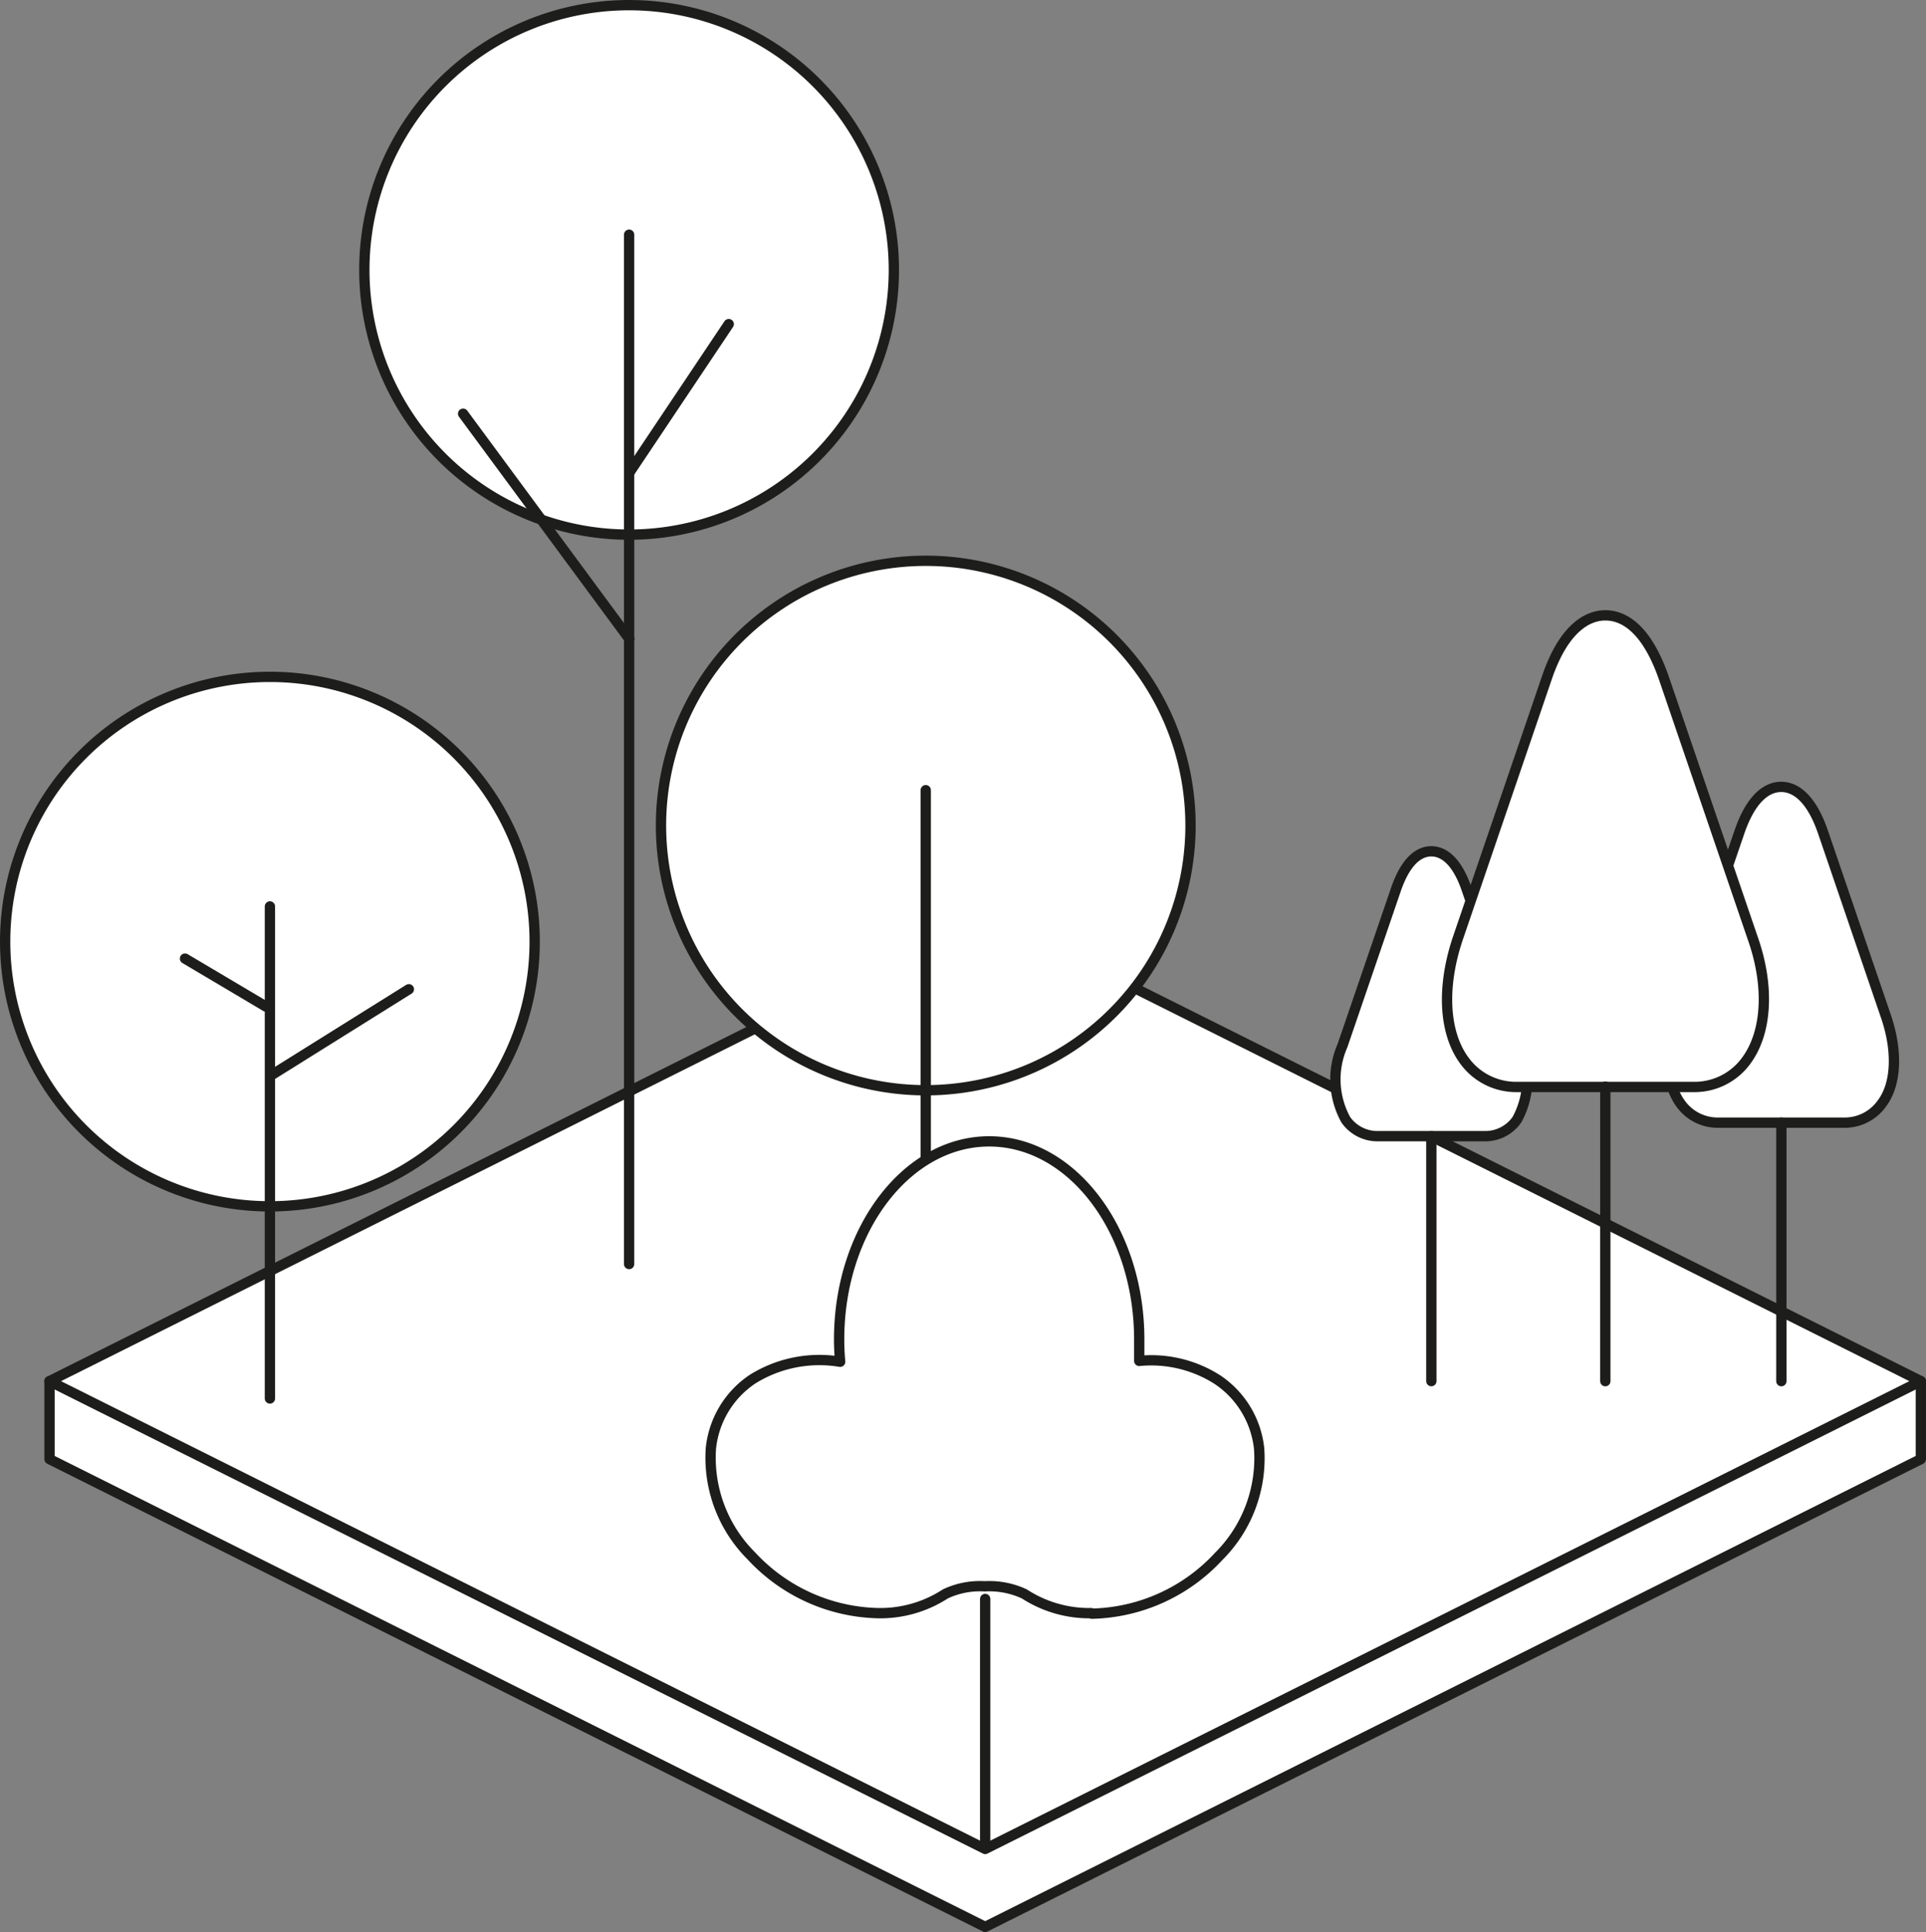
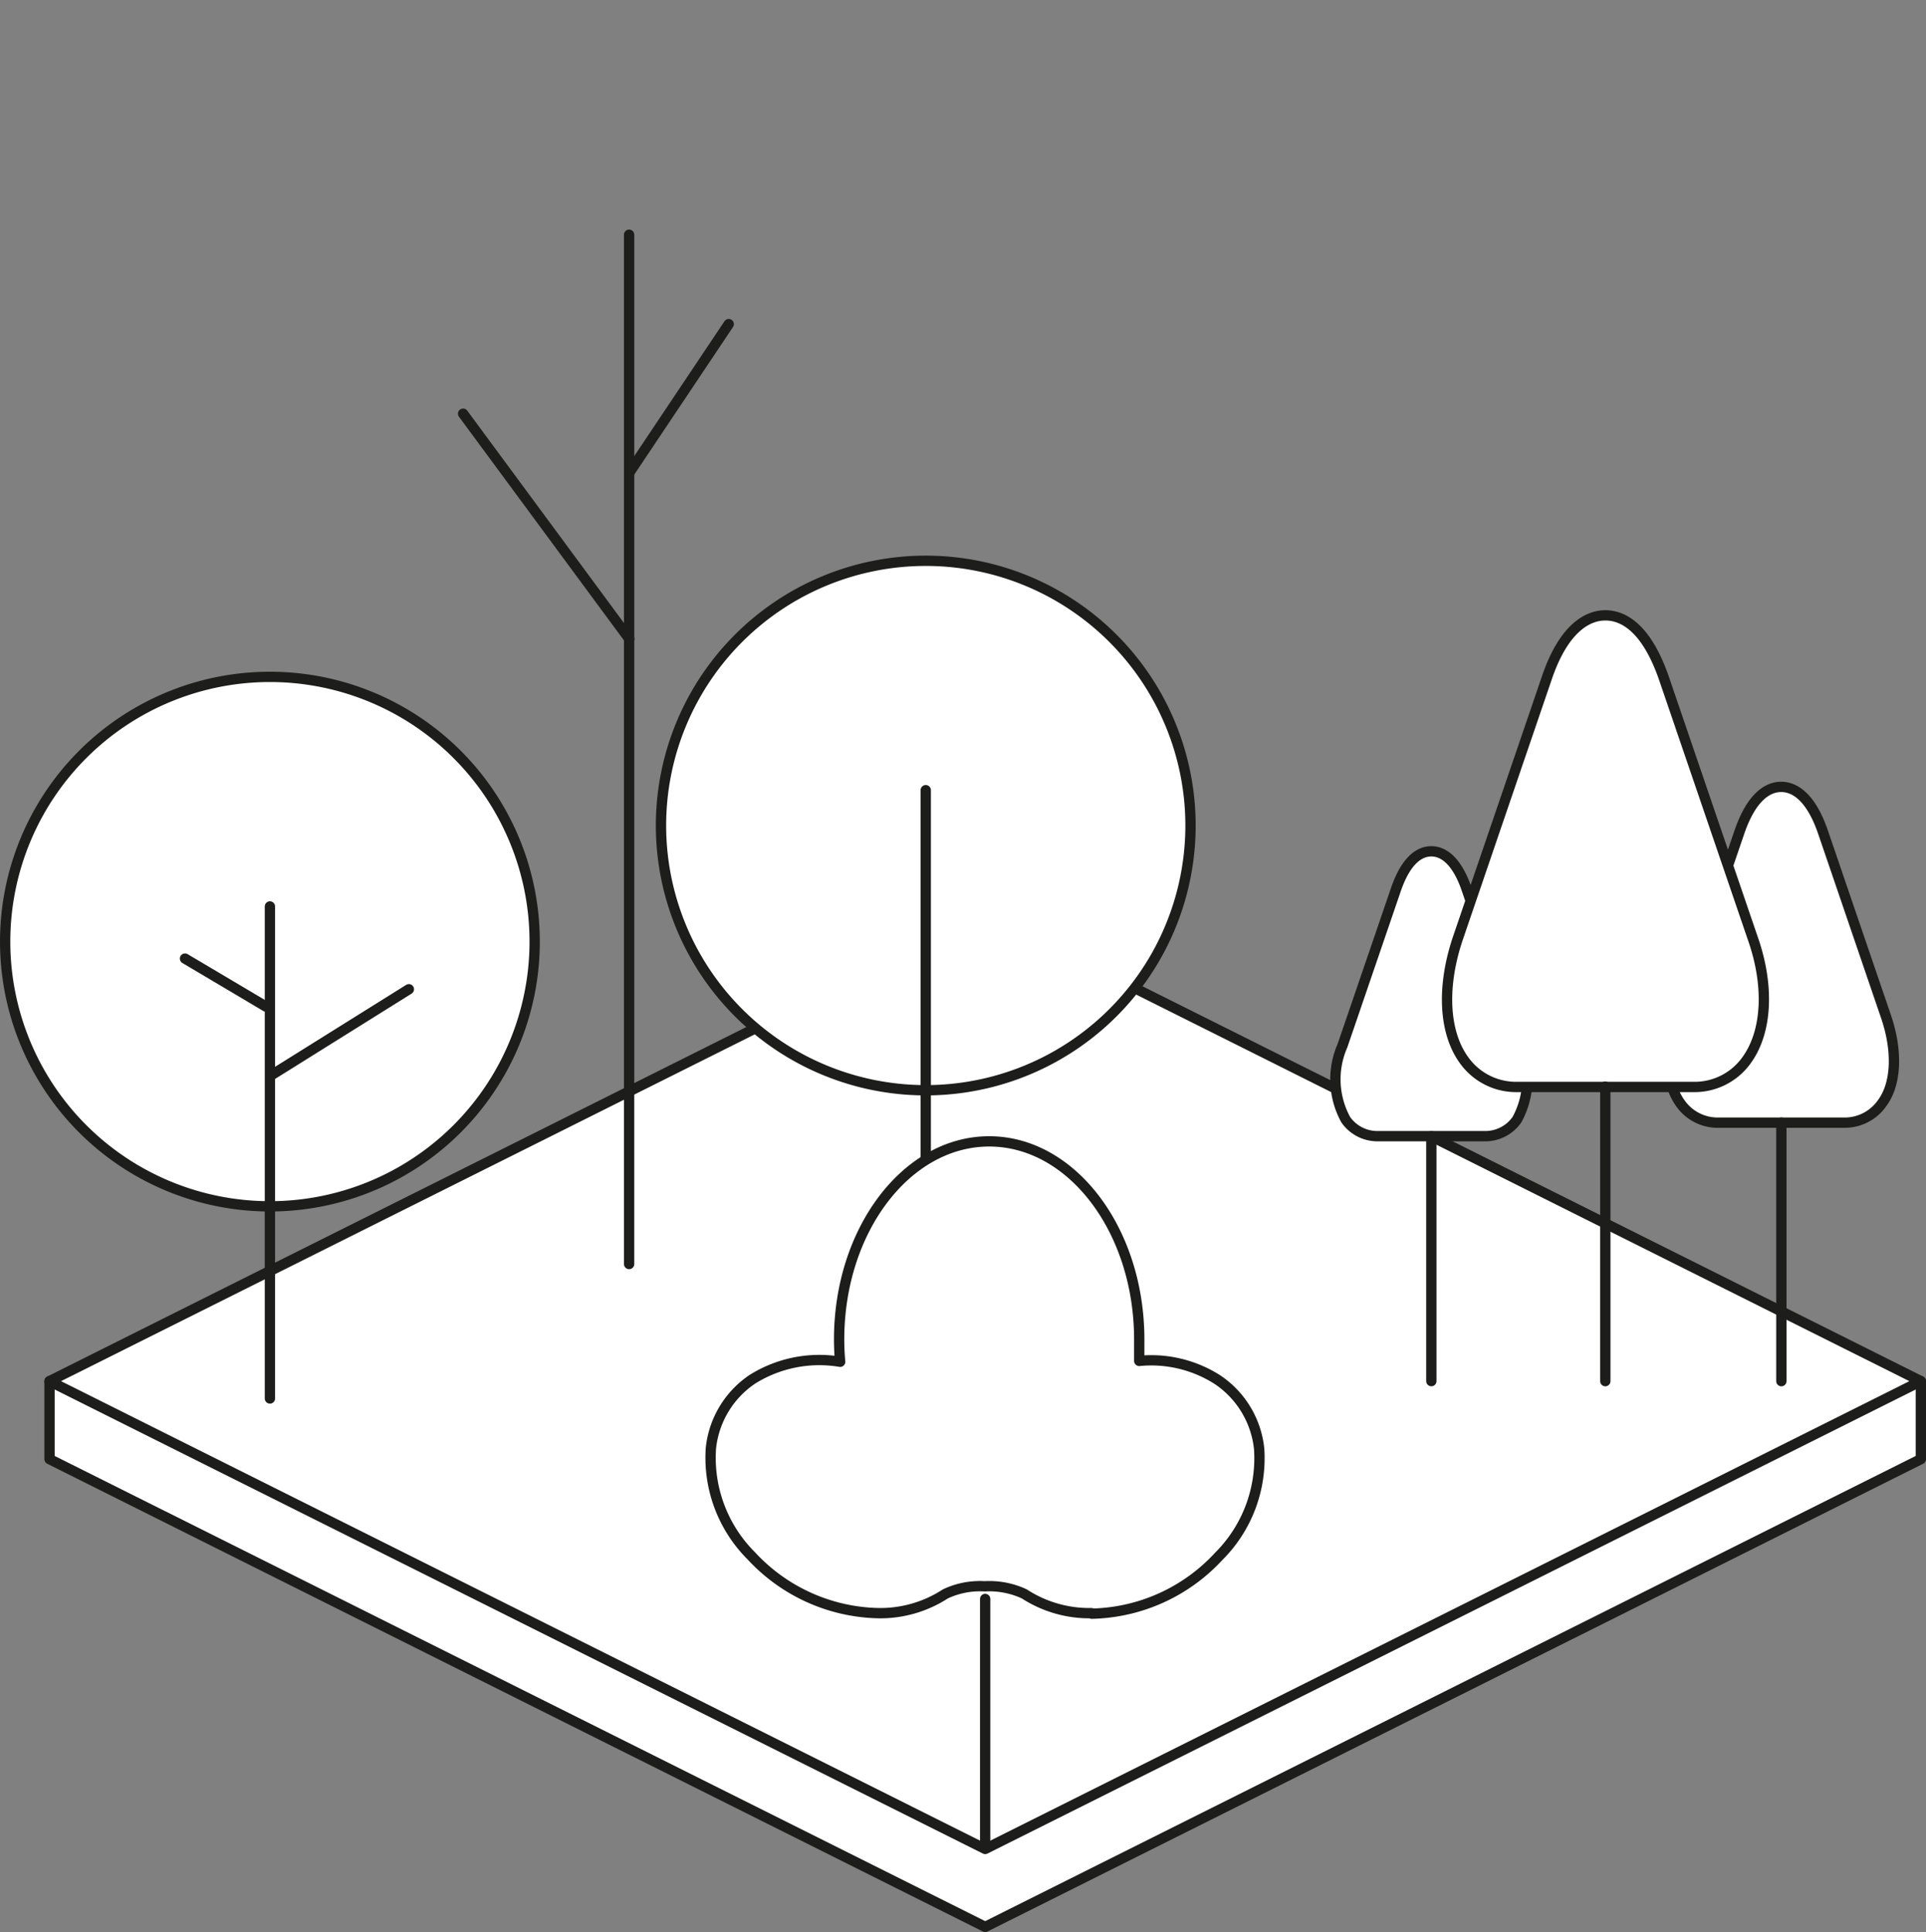
<svg xmlns="http://www.w3.org/2000/svg" viewBox="-1267.259 5470.497 186.959 187.565">
  <rect x="-1267.259" y="5470.497" width="186.959" height="187.565" fill="#808080" stroke="none" />
  <defs>
    <style>
      .cls-1 {
        fill: #fff;
      }

      .cls-1, .cls-3 {
        stroke: #1d1d1b;
        stroke-linecap: round;
        stroke-linejoin: round;
      }

      .cls-2 {
        fill: #eceff6;
      }

      .cls-3 {
        fill: none;
      }
    </style>
  </defs>
  <g id="Group_2461" data-name="Group 2461" transform="translate(-2851 -393)">
    <path id="_Path_" data-name="&lt;Path&gt;" class="cls-1" d="M184.713,79.92v7.569L93.887,132.9,3.06,87.489V79.92Z" transform="translate(1585.487 5917.659)" />
-     <path id="_Path_2" data-name="&lt;Path&gt;" class="cls-2" d="M93.887,143.747,3.06,98.333,93.887,52.92l90.827,45.413Z" transform="translate(1585.487 5899.246)" />
    <path id="_Path_3" data-name="&lt;Path&gt;" class="cls-1" d="M93.887,143.747,3.06,98.333,93.887,52.92l90.827,45.413Z" transform="translate(1585.487 5899.246)" />
    <path id="Path_1475" data-name="Path 1475" class="cls-1" d="M188.387,794.557H176.159a4.423,4.423,0,0,1-3.7-1.884c-1.4-1.951-1.531-5.046-.387-8.41l6.106-17.879c1.245-3.65,2.91-4.424,4.07-4.424s2.826.774,4.07,4.424l6.106,17.879c1.144,3.364,1.009,6.543-.387,8.41a4.423,4.423,0,0,1-3.7,1.884Z" transform="translate(1574.396 5177.927)" />
    <path id="Path_1476" data-name="Path 1476" class="cls-1" d="M177.82,806.435v-25.1" transform="translate(1578.84 5191.144)" />
    <path id="Path_1477" data-name="Path 1477" class="cls-1" d="M166.576,793.332H156.215a3.751,3.751,0,0,1-3.129-1.6,8.141,8.141,0,0,1-.32-7.182l5.181-15.138c1.06-3.095,2.456-3.734,3.448-3.734s2.405.656,3.448,3.734l5.181,15.138a8.141,8.141,0,0,1-.32,7.182,3.751,3.751,0,0,1-3.128,1.6Z" transform="translate(1561.288 5180.464)" />
    <path id="Path_1478" data-name="Path 1478" class="cls-1" d="M157.62,805.9V782.12" transform="translate(1565.064 5191.676)" />
    <path id="Path_1479" data-name="Path 1479" class="cls-1" d="M182.467,797.843H165.328a6.206,6.206,0,0,1-5.18-2.641c-1.951-2.725-2.153-7.182-.538-11.891l8.561-25.062c1.682-5.046,4.07-6.19,5.719-6.19s3.969,1.077,5.719,6.19l8.561,25.062c1.682,4.726,1.413,9.167-.538,11.891a6.206,6.206,0,0,1-5.18,2.641Z" transform="translate(1565.682 5171.176)" />
    <path id="Path_1480" data-name="Path 1480" class="cls-1" d="M167.66,807.854V779.26" transform="translate(1571.911 5189.726)" />
-     <path id="Path_1481" data-name="Path 1481" class="cls-1" d="M121.741,768.241a25.7,25.7,0,1,1,25.7-25.7,25.7,25.7,0,0,1-25.7,25.7Z" transform="translate(1523.068 5147.157)" />
    <path id="Path_1482" data-name="Path 1482" class="cls-1" d="M111.32,830.016V730.09" transform="translate(1533.489 5156.193)" />
    <path id="Path_1483" data-name="Path 1483" class="cls-1" d="M111.64,737.38" transform="translate(1533.707 5161.165)" />
    <line id="Line_967" data-name="Line 967" class="cls-3" y1="14.431" x2="9.655" transform="translate(1644.826 5894.962)" />
    <line id="Line_968" data-name="Line 968" class="cls-3" x1="16.13" y1="21.866" transform="translate(1628.696 5903.658)" />
    <path id="Path_1484" data-name="Path 1484" class="cls-1" d="M138.861,800.311a25.7,25.7,0,1,1,25.7-25.7,25.7,25.7,0,0,1-25.7,25.7Z" transform="translate(1534.744 5169.027)" />
    <path id="Path_1485" data-name="Path 1485" class="cls-1" d="M128.44,816.242V762.15" transform="translate(1545.164 5178.057)" />
-     <path id="Path_1486" data-name="Path 1486" class="cls-1" d="M128.76,769.44" transform="translate(1545.383 5183.028)" />
    <path id="Path_1487" data-name="Path 1487" class="cls-1" d="M101.011,807.011a25.7,25.7,0,1,1,25.7-25.7,25.7,25.7,0,0,1-25.7,25.7Z" transform="translate(1508.931 5173.597)" />
    <path id="Path_1488" data-name="Path 1488" class="cls-1" d="M90.59,816.628V768.86" transform="translate(1519.352 5182.633)" />
    <path id="Path_1489" data-name="Path 1489" class="cls-1" d="M104.066,773.64,90.61,782.05" transform="translate(1519.365 5185.893)" />
    <line id="Line_969" data-name="Line 969" class="cls-1" x2="7.855" y2="4.659" transform="translate(1601.7 5956.556)" />
    <path id="Path_1490" data-name="Path 1490" class="cls-1" d="M90.91,776.15" transform="translate(1519.57 5187.604)" />
    <path id="Path_1491" data-name="Path 1491" class="cls-1" d="M152.989,828.22h0a11.587,11.587,0,0,1-6.509-1.867,8.041,8.041,0,0,0-3.852-.74,7.854,7.854,0,0,0-3.818.74,11.587,11.587,0,0,1-6.509,1.867,17.273,17.273,0,0,1-12.312-5.55,13.456,13.456,0,0,1-3.936-10.445,9.218,9.218,0,0,1,4.054-6.728,12.263,12.263,0,0,1,8.494-1.682q-.1-1.076-.1-2.17c0-10.6,6.543-19.225,14.566-19.225s14.566,8.629,14.566,19.225v2.086a11.942,11.942,0,0,1,7.586,1.817,9.217,9.217,0,0,1,4.054,6.728,13.456,13.456,0,0,1-3.936,10.445,17.274,17.274,0,0,1-12.312,5.55Z" transform="translate(1536.695 5191.881)" />
    <path id="Path_1492" data-name="Path 1492" class="cls-1" d="M131.87,832.832v-24" transform="translate(1547.503 5209.892)" />
  </g>
</svg>